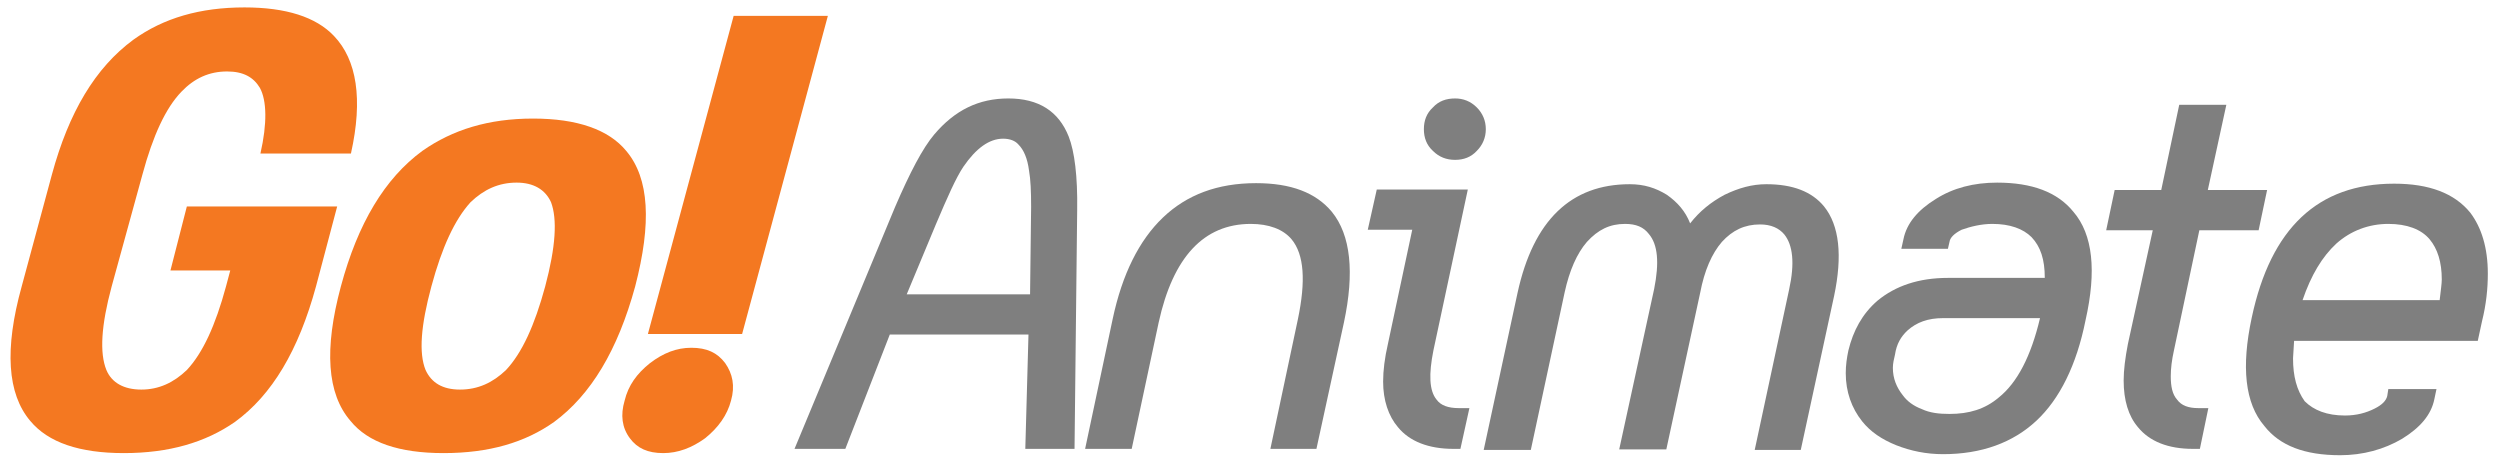
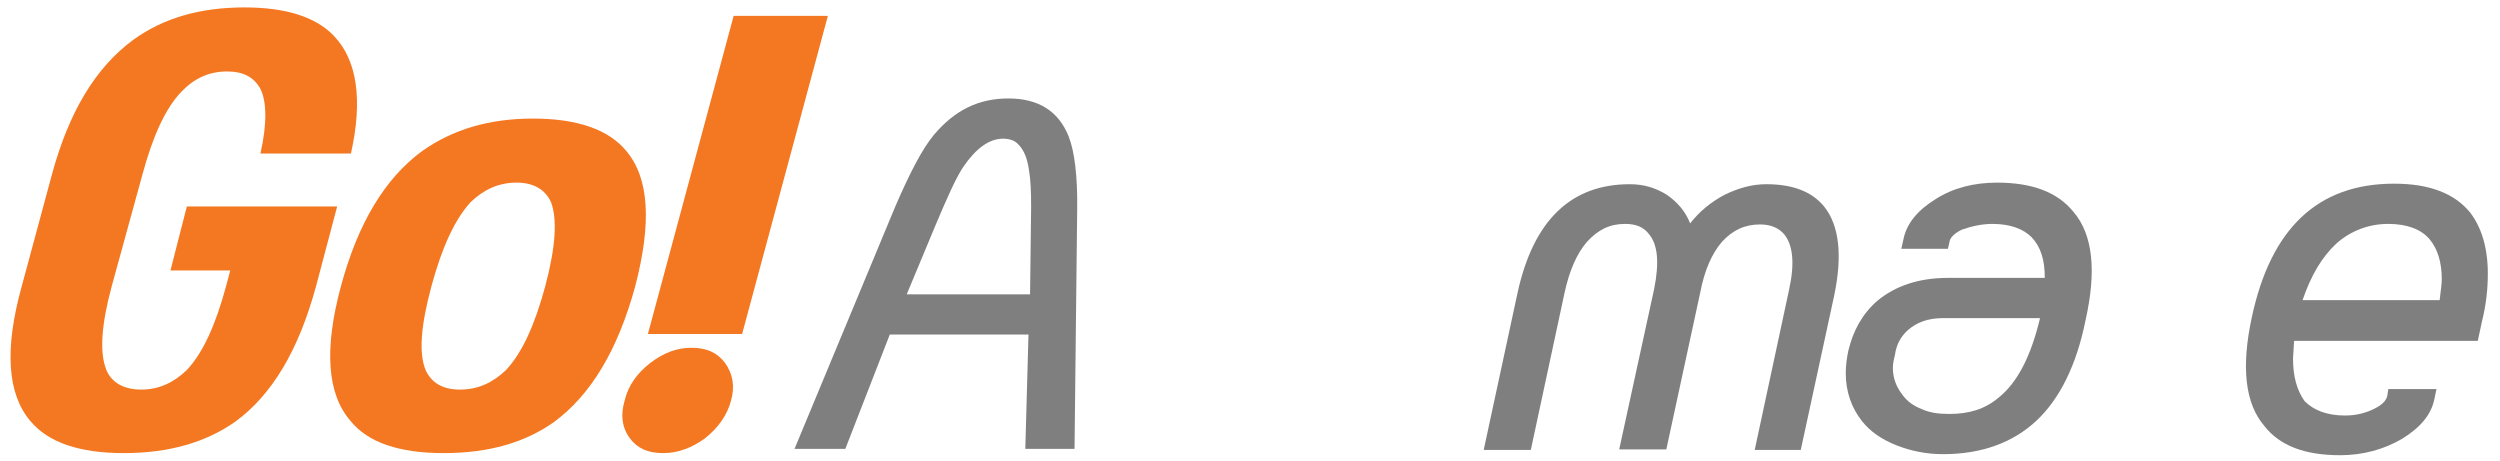
<svg xmlns="http://www.w3.org/2000/svg" version="1.1" id="Layer_1" x="0px" y="0px" viewBox="0 0 472.3 87" style="enable-background:new 0 0 472.3 87;" xml:space="preserve">
  <style type="text/css">
	.st0{fill:#F47821;}
	.st1{fill:#7F7F7F;}
</style>
  <g>
    <g>
      <g>
        <g>
          <path class="st0" d="M34.3,17.3c2.4-2.5,5.2-3.8,8.6-3.8c3.1,0,5,1.1,6.2,3.1c1.3,2.4,1.4,6.7,0.1,12.4h17.1      c2.3-10.3,1.1-17.7-3.2-22.2c-3.4-3.6-9.1-5.4-16.9-5.4c-8.4,0-15.3,2-21,6.1C18,12.8,13,21.2,9.8,33L4.1,54.1      C0.8,66,1.4,74.4,5.7,79.5c3.4,4.1,9.3,6.1,17.7,6.1c8.5,0,15.4-2,21-5.9c7-5.1,12-13.5,15.3-25.6l4-15.1H35.3l-3.1,12.1h11.3      l-0.8,3c-2,7.4-4.4,12.6-7.4,15.8c-2.5,2.4-5.3,3.7-8.6,3.7c-3.3,0-5.6-1.3-6.6-3.7c-1.3-3.2-1-8.4,1-15.8L26.9,33      C28.9,25.6,31.3,20.4,34.3,17.3z" />
        </g>
      </g>
      <g>
        <g>
          <path class="st0" d="M120,54.1c3.1-11.9,2.7-20.4-1.7-25.6c-3.3-4-9.2-6.1-17.6-6.1c-8.4,0-15.2,2.1-20.9,6.1      c-7.1,5.2-12.2,13.7-15.4,25.6c-3.2,11.9-2.6,20.3,1.8,25.4c3.3,4.1,9.2,6.1,17.6,6.1c8.6,0,15.4-2,20.9-5.9      C111.6,74.6,116.7,66.2,120,54.1z M81.5,54.1c2-7.4,4.4-12.6,7.4-15.9c2.5-2.4,5.3-3.7,8.7-3.7c3.2,0,5.4,1.3,6.5,3.7      c1.2,3.2,0.9,8.4-1.1,15.9c-2,7.4-4.4,12.6-7.4,15.8c-2.5,2.4-5.3,3.7-8.7,3.7c-3.3,0-5.4-1.3-6.5-3.7      C79.1,66.7,79.5,61.5,81.5,54.1z" />
        </g>
      </g>
      <g>
        <g>
          <path class="st0" d="M138.1,75.7c0.8-2.8,0.3-5.1-1.1-7.1c-1.5-2-3.5-2.9-6.4-2.9c-2.8,0-5.3,1-7.8,2.9c-2.5,2-4.1,4.2-4.8,7.1      c-0.8,2.7-0.5,5.1,1,7.1c1.4,1.9,3.4,2.8,6.3,2.8c2.8,0,5.4-1,7.9-2.8C135.7,80.8,137.4,78.4,138.1,75.7z" />
          <path class="st0" d="M122.4,63.1h17.8L156.4,3h-17.8L122.4,63.1z" />
        </g>
      </g>
    </g>
    <g>
      <g>
        <g>
          <path class="st1" d="M376.4,42.3c3.3,0,5.8,0.9,7.4,2.5c1.7,1.8,2.5,4.2,2.5,7.7H368c-5.5,0-9.9,1.5-13.3,4.3      c-2.9,2.5-4.6,5.7-5.5,9.4c-0.3,1.4-0.5,2.8-0.5,4.3c0,3.5,1.1,6.6,3.1,9.1c1.6,2,3.7,3.4,6.4,4.5c2.8,1.1,5.7,1.7,8.9,1.7      c7.3,0,13.2-2.2,17.6-6.3c4.4-4.1,7.6-10.5,9.3-19c2.1-9.3,1.4-16.2-2.3-20.5c-3-3.7-7.8-5.5-14.4-5.5c-4.4,0-8.3,1-11.6,3.1      c-3.4,2.1-5.5,4.6-6.1,7.6l-0.4,1.8h8.8l0.3-1.3c0.1-0.8,0.9-1.6,2.3-2.3C372.3,42.8,374.3,42.3,376.4,42.3z M363.1,77.3      c-1.6-0.6-2.8-1.5-3.6-2.6c-1.2-1.5-1.9-3.2-1.9-5.2c0-0.8,0.2-1.7,0.4-2.5c0.3-2,1.1-3.4,2.4-4.6c1.7-1.5,3.8-2.3,6.7-2.3h18.3      c-1.7,7.2-4.3,12.2-7.8,15c-2.6,2.2-5.6,3.1-9.3,3.1C366.3,78.2,364.6,78,363.1,77.3z" />
        </g>
      </g>
      <g>
        <g>
-           <path class="st1" d="M426.7,43.5l1.6-7.6h-11.2l3.5-16.1h-8.9l-3.4,16.1h-8.8l-1.6,7.6h8.8L402,65c-0.5,2.6-0.8,4.9-0.8,6.9      c0,3.7,0.9,6.7,2.7,8.8c2.2,2.7,5.7,4.1,10.4,4.1h1.3l1.6-7.7h-1.9c-1.9,0-3.2-0.5-4-1.6c-0.9-1-1.2-2.5-1.2-4.4      c0-1.5,0.2-3.1,0.6-4.9l4.8-22.7C415.5,43.5,426.7,43.5,426.7,43.5z" />
-         </g>
+           </g>
      </g>
      <g>
        <g>
          <path class="st1" d="M433.2,67.7c0-0.3,0.1-1.4,0.2-3.3h34.7l0.8-3.7c0.8-3.2,1.1-6.2,1.1-9c0-4.9-1.2-8.7-3.3-11.5      c-3-3.7-7.8-5.5-14.4-5.5c-14.4,0-23.3,8.4-26.9,25.3c-2,9.3-1.3,16.2,2.4,20.5c2.9,3.7,7.6,5.5,14.3,5.5      c4.3,0,8.3-1.1,11.7-3.1c3.4-2.1,5.5-4.5,6.1-7.5l0.4-1.9h-9.1l-0.2,1.3c-0.2,0.9-1,1.7-2.4,2.4c-1.6,0.8-3.4,1.3-5.6,1.3      c-3.4,0-5.9-1-7.6-2.7C433.9,73.7,433.2,71.1,433.2,67.7z M451.2,42.3c3.5,0,6.2,1,7.8,2.9c1.5,1.8,2.3,4.3,2.3,7.6      c0,0.8-0.2,2.1-0.4,3.9H435c1.6-4.7,3.7-8.2,6.4-10.7C444.1,43.6,447.5,42.3,451.2,42.3z" />
        </g>
      </g>
      <g>
        <g>
-           <path class="st1" d="M279,20.3c-1.2-1.2-2.6-1.7-4.1-1.7c-1.7,0-3.1,0.5-4.2,1.7c-1.2,1.1-1.7,2.5-1.7,4.1c0,1.6,0.5,3,1.7,4.1      c1.2,1.2,2.6,1.7,4.2,1.7c1.6,0,3-0.5,4.1-1.7c1.1-1.1,1.7-2.5,1.7-4.1C280.7,22.8,280.1,21.4,279,20.3z" />
-         </g>
+           </g>
      </g>
      <g>
        <g>
-           <path class="st1" d="M262.2,65c-0.6,2.6-0.9,5-0.9,7.1c0,3.5,1,6.5,2.8,8.6c2.2,2.7,5.8,4.1,10.5,4.1h1.3l1.7-7.7h-2      c-2,0-3.4-0.5-4.2-1.6c-1.4-1.7-1.5-4.8-0.6-9.3l6.5-30.4h-17.2l-1.7,7.6h8.4L262.2,65z" />
-         </g>
+           </g>
      </g>
      <g>
        <g>
-           <path class="st1" d="M219.7,41.1c-4.5,4.3-7.7,10.7-9.5,19.2L205,84.8h8.8l5.1-23.9c2.7-12.3,8.5-18.6,17.4-18.6      c3.4,0,6.1,1,7.7,2.9c2.4,2.9,2.7,7.9,1.2,15.1l-5.2,24.5h8.7l5.2-23.9c2-9.4,1.3-16.5-2.3-20.9c-3-3.6-7.7-5.4-14.3-5.4      C230,34.6,224.2,36.8,219.7,41.1z" />
-         </g>
+           </g>
      </g>
      <g>
        <g>
          <path class="st1" d="M295.6,55.2c0.9-4.1,2.3-7.3,4.2-9.5c2.1-2.3,4.3-3.4,7.2-3.4c2.1,0,3.5,0.6,4.5,1.9c1.7,2,2,5.4,1,10.4      l-6.6,30.3h8.9l6.4-29.6c0.8-4.2,2.2-7.4,4.1-9.6c2-2.2,4.3-3.3,7.2-3.3c2.1,0,3.6,0.7,4.6,1.9c1.6,2,2,5.4,0.9,10.4l-6.5,30.3      h8.7l6.3-29.1c1.6-7.6,1-13.3-1.9-16.9c-2.3-2.8-5.9-4.2-10.9-4.2c-2.7,0-5.2,0.7-7.9,2c-2.6,1.4-4.7,3.1-6.5,5.4      c-0.9-2.3-2.4-4-4.4-5.4c-2.1-1.3-4.3-2-7-2c-11.1,0-18.2,6.8-21.2,20.5l-6.4,29.7h8.9L295.6,55.2z" />
        </g>
      </g>
      <g>
        <g>
          <path class="st1" d="M201.9,25.8c-1.9-4.8-5.7-7.2-11.4-7.2c-5.6,0-10.1,2.2-14,6.8c-2.2,2.6-4.6,7.2-7.4,13.7l-19,45.7h9.6      l8.4-21.6h26.2l-0.6,21.6h9.3l0.5-45.1C203.6,33.3,203,28.6,201.9,25.8z M189.5,26.2c1.3,0,2.3,0.4,2.9,1.1c1,1,1.7,2.6,2,4.9      c0.3,1.7,0.4,3.9,0.4,6.9l-0.2,16.5h-23.3l5.5-13.2c2.2-5.2,3.8-8.8,5.2-10.9C184.4,28,186.9,26.2,189.5,26.2z" />
        </g>
      </g>
    </g>
  </g>
</svg>